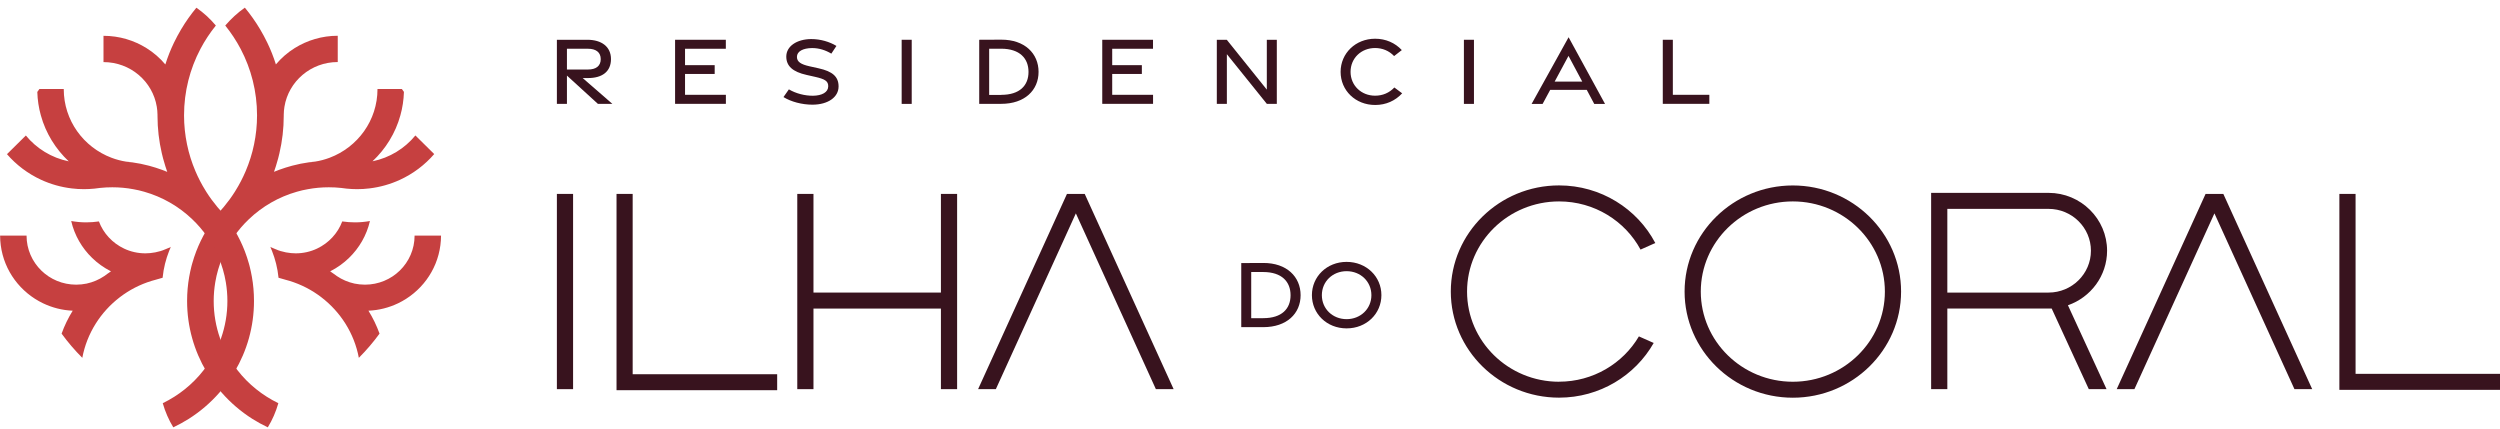
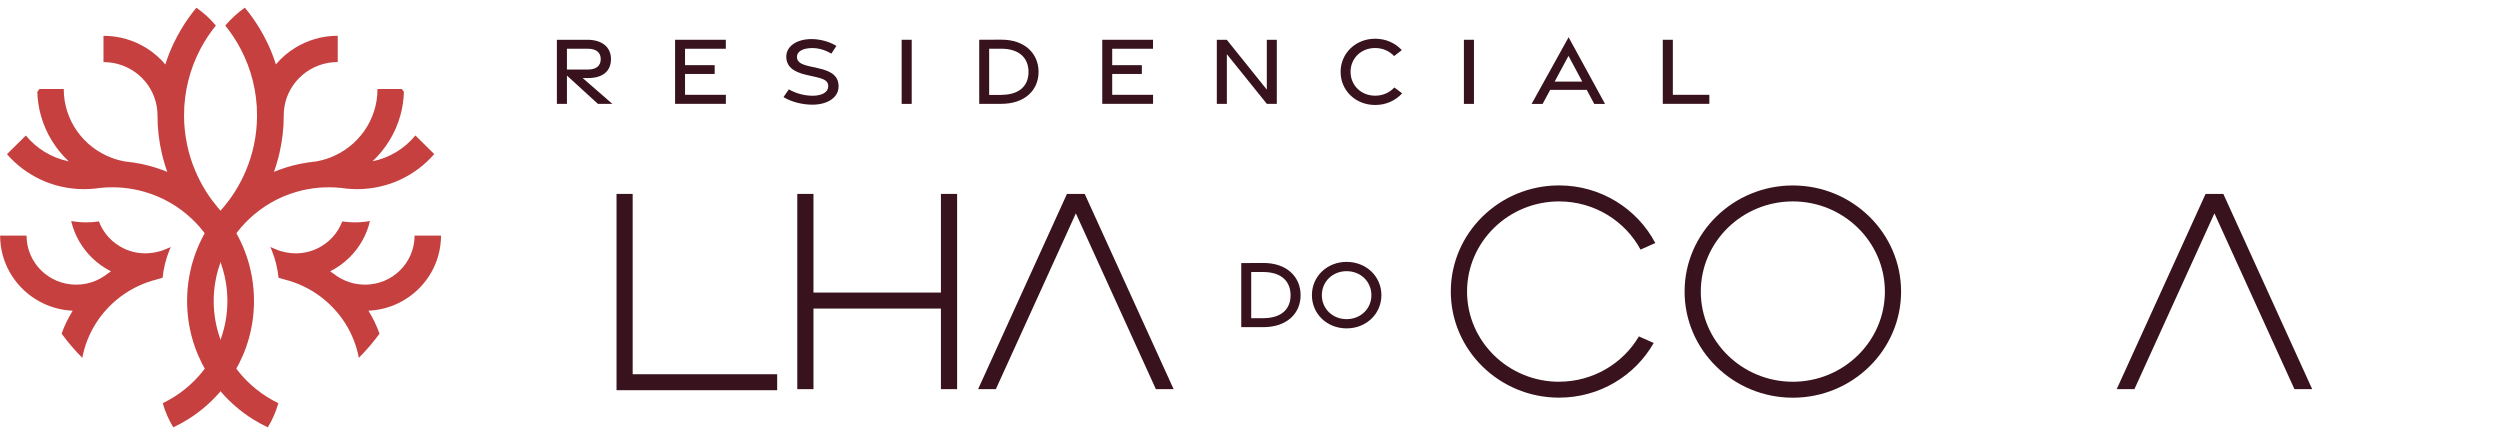
<svg xmlns="http://www.w3.org/2000/svg" width="280" height="48" viewBox="0 0 280 48" fill="none">
  <g clip-path="url(#clip0_733_899)">
    <path d="M139.021 29.464L141.491 29.453C144.117 29.442 145.668 31.003 145.668 33.061C145.668 35.119 144.117 36.641 141.491 36.641H139.021V29.459V29.464ZM141.485 35.634C143.569 35.634 144.543 34.577 144.543 33.066C144.543 31.556 143.569 30.471 141.485 30.466H140.136V35.639H141.485V35.634Z" fill="#38131E" />
    <path d="M146.934 33.055C146.934 30.98 148.602 29.331 150.82 29.331C153.037 29.331 154.717 30.98 154.717 33.055C154.717 35.13 153.049 36.779 150.82 36.779C148.591 36.779 146.934 35.125 146.934 33.055ZM153.597 33.061C153.597 31.534 152.388 30.372 150.82 30.372C149.252 30.372 148.048 31.534 148.048 33.061C148.048 34.588 149.257 35.745 150.82 35.745C152.382 35.745 153.597 34.583 153.597 33.061Z" fill="#38131E" />
    <path d="M66.969 11.636L63.497 8.465V11.636H62.371V4.454H65.781C67.366 4.454 68.43 5.223 68.43 6.617C68.43 8.012 67.456 8.742 65.865 8.742H65.261L68.581 11.63H66.974L66.969 11.636ZM63.497 7.785H65.871C66.711 7.785 67.282 7.42 67.282 6.623C67.282 5.826 66.705 5.461 65.871 5.461H63.497V7.79V7.785Z" fill="#38131E" />
    <path d="M75.609 4.454H81.293V5.461H76.724V7.298H80.044V8.283H76.724V10.618H81.299V11.63H75.609V4.454Z" fill="#38131E" />
    <path d="M91.004 11.724C89.822 11.724 88.596 11.398 87.75 10.872L88.355 10.009C89.133 10.468 90.124 10.728 91.048 10.723C92.062 10.712 92.751 10.336 92.762 9.677C92.779 9.074 92.37 8.853 91.3 8.609L90.343 8.393C88.786 8.045 88.069 7.403 88.064 6.346C88.058 5.178 89.245 4.387 90.847 4.376C91.905 4.371 92.93 4.686 93.68 5.145L93.109 6.008C92.471 5.621 91.731 5.378 90.948 5.383C89.945 5.394 89.251 5.743 89.256 6.379C89.262 6.933 89.71 7.209 90.668 7.425L91.692 7.652C93.238 7.995 93.915 8.581 93.921 9.672C93.927 10.889 92.734 11.719 90.998 11.724H91.004Z" fill="#38131E" />
    <path d="M100.986 4.454H102.112V11.636H100.986V4.454Z" fill="#38131E" />
    <path d="M109.672 4.454L112.141 4.443C114.768 4.432 116.319 5.992 116.319 8.05C116.319 10.109 114.768 11.63 112.141 11.63H109.672V4.454ZM112.136 10.623C114.219 10.623 115.193 9.566 115.193 8.056C115.193 6.545 114.219 5.461 112.136 5.455H110.786V10.629H112.136V10.623Z" fill="#38131E" />
    <path d="M123.453 4.454H129.137V5.461H124.567V7.298H127.888V8.283H124.567V10.618H129.142V11.63H123.453V4.454Z" fill="#38131E" />
    <path d="M136.283 4.459H137.403L141.883 10.037V4.454H143.003V11.636H141.889L137.409 6.069V11.636H136.283V4.459Z" fill="#38131E" />
    <path d="M150.148 8.05C150.148 5.97 151.823 4.337 154.018 4.337C155.199 4.337 156.252 4.802 157.003 5.61L156.14 6.28C155.586 5.693 154.835 5.378 154.012 5.378C152.467 5.378 151.263 6.506 151.263 8.045C151.263 9.583 152.472 10.717 154.012 10.717C154.863 10.717 155.603 10.396 156.168 9.799L157.042 10.452C156.275 11.282 155.233 11.758 154.018 11.758C151.817 11.758 150.148 10.136 150.148 8.05Z" fill="#38131E" />
    <path d="M163.957 4.454H165.083V11.636H163.957V4.454Z" fill="#38131E" />
    <path d="M175.683 4.171L179.765 11.641H178.556L177.716 10.064H173.622L172.771 11.641H171.539L175.683 4.171ZM177.212 9.14L175.672 6.258L174.121 9.14H177.212Z" fill="#38131E" />
    <path d="M186.232 4.454H187.358V10.618H191.446V11.63H186.232V4.454Z" fill="#38131E" />
-     <path d="M64.185 21.718H62.371V43.585H64.185V21.718Z" fill="#38131E" />
    <path d="M91.109 21.718H89.295V43.585H91.109V21.718Z" fill="#38131E" />
    <path d="M107.197 21.718H105.383V43.585H107.197V21.718Z" fill="#38131E" />
    <path d="M87.043 43.702H69.051V21.718H70.859V41.914H87.043V43.702Z" fill="#38131E" />
    <path d="M106.284 32.768H90.201V34.56H106.284V32.768Z" fill="#38131E" />
    <path d="M131.444 43.58H129.456L120.496 23.898L111.537 43.58H109.549L119.5 21.718H121.488L131.444 43.58Z" fill="#38131E" />
    <path d="M174.619 42.755C168.93 42.755 164.31 38.224 164.31 32.657C164.31 27.09 168.936 22.559 174.619 22.559C178.573 22.559 182.011 24.75 183.741 27.954L185.393 27.218C183.377 23.389 179.301 20.766 174.614 20.766C167.928 20.766 162.49 26.1 162.49 32.651C162.49 39.203 167.928 44.537 174.614 44.537C179.166 44.537 183.142 42.064 185.214 38.412L183.557 37.676C181.776 40.702 178.433 42.75 174.614 42.75L174.619 42.755Z" fill="#38131E" />
    <path d="M200.797 20.771C194.111 20.771 188.674 26.105 188.674 32.657C188.674 39.208 194.111 44.543 200.797 44.543C207.483 44.543 212.921 39.208 212.921 32.657C212.921 26.105 207.483 20.771 200.797 20.771ZM200.797 42.755C195.114 42.755 190.488 38.224 190.488 32.657C190.488 27.09 195.114 22.559 200.797 22.559C206.481 22.559 211.107 27.09 211.107 32.657C211.107 38.224 206.481 42.755 200.797 42.755Z" fill="#38131E" />
-     <path d="M280.002 43.663H262.01V21.718H263.824V41.87H280.002V43.663Z" fill="#38131E" />
-     <path d="M235.993 28.081C235.993 24.512 233.053 21.601 229.441 21.601H216.287V43.58H218.101V34.555H229.788L233.943 43.58H235.931L231.608 34.19C234.162 33.304 235.993 30.897 235.993 28.075V28.081ZM229.441 32.768H218.101V23.394H229.441C232.056 23.394 234.184 25.497 234.184 28.081C234.184 30.665 232.056 32.768 229.441 32.768Z" fill="#38131E" />
    <path d="M258.964 43.58H256.976L248.016 23.898L239.057 43.58H237.074L247.025 21.718H249.013L258.964 43.58Z" fill="#38131E" />
    <path d="M19.141 27.638C19.073 27.788 19.006 27.943 18.945 28.098C18.575 29.033 18.323 30.029 18.217 31.069C18.217 31.08 18.217 31.097 18.217 31.108C17.981 31.18 17.741 31.246 17.5 31.312C17.494 31.312 17.489 31.312 17.483 31.318C16.145 31.661 14.907 32.236 13.815 33C13.686 33.094 13.558 33.183 13.429 33.282C13.429 33.282 13.429 33.282 13.423 33.288C11.273 34.931 9.733 37.327 9.218 40.077C8.378 39.236 7.599 38.329 6.899 37.366C7.224 36.464 7.644 35.601 8.143 34.798C6.961 34.749 5.841 34.455 4.833 33.974C2.296 32.762 0.46 30.344 0.085 27.472C0.04 27.118 0.012 26.753 0.012 26.388H2.974C2.974 27.921 3.607 29.304 4.626 30.3C5.628 31.279 7.011 31.882 8.529 31.882C8.932 31.882 9.324 31.838 9.705 31.761C10.422 31.606 11.088 31.318 11.671 30.925C11.676 30.925 11.682 30.914 11.687 30.914C11.799 30.842 11.906 30.759 12.006 30.682C12.146 30.582 12.286 30.482 12.432 30.388L12.376 30.361C11.62 29.973 10.931 29.481 10.326 28.894C9.179 27.788 8.344 26.355 7.975 24.755C8.518 24.849 9.078 24.905 9.649 24.905C10.13 24.905 10.607 24.866 11.077 24.8C11.581 26.139 12.6 27.229 13.899 27.843C14.621 28.186 15.434 28.374 16.29 28.374C16.47 28.374 16.649 28.363 16.828 28.346C17.209 28.313 17.578 28.236 17.931 28.131C17.937 28.131 17.942 28.131 17.948 28.131C18.144 28.07 18.334 28.003 18.513 27.921C18.525 27.921 18.536 27.909 18.547 27.909C18.749 27.832 18.95 27.743 19.152 27.655L19.141 27.638Z" fill="#C64040" />
    <path d="M48.635 17.252C47.582 18.47 46.272 19.46 44.788 20.141C43.729 20.628 42.576 20.959 41.366 21.103C40.918 21.159 40.465 21.186 40 21.186C39.602 21.186 39.21 21.164 38.818 21.125C38.617 21.092 38.41 21.07 38.202 21.048C37.749 20.998 37.29 20.976 36.825 20.976C36.019 20.976 35.234 21.048 34.467 21.192C34.053 21.264 33.65 21.358 33.252 21.474C31.208 22.055 29.372 23.123 27.882 24.545C26.622 25.74 25.614 27.19 24.925 28.806C24.55 29.697 24.27 30.643 24.108 31.622C23.996 32.303 23.934 33 23.934 33.708C23.934 36.63 24.931 39.319 26.605 41.471C27.21 42.252 27.91 42.96 28.683 43.58C29.444 44.194 30.284 44.725 31.175 45.157C31.04 45.638 30.867 46.108 30.671 46.562C30.475 47.01 30.251 47.447 29.993 47.862C29.399 47.58 28.823 47.265 28.268 46.916C26.975 46.097 25.816 45.101 24.819 43.962C24.186 43.237 23.615 42.456 23.122 41.621C21.745 39.297 20.955 36.597 20.955 33.708C20.955 32.784 21.034 31.882 21.19 31.003C21.263 30.587 21.353 30.178 21.453 29.78C21.482 29.686 21.504 29.591 21.532 29.497C21.661 29.038 21.812 28.584 21.98 28.142C22.601 26.532 23.481 25.049 24.567 23.743C24.634 23.671 24.696 23.605 24.757 23.532C24.864 23.416 24.965 23.3 25.065 23.178C25.065 23.178 25.065 23.173 25.071 23.167C25.508 22.642 25.911 22.094 26.28 21.513C26.314 21.463 26.348 21.408 26.376 21.358C26.812 20.661 27.193 19.925 27.518 19.161C27.921 18.209 28.24 17.213 28.453 16.179C28.672 15.127 28.789 14.037 28.789 12.92C28.789 10.242 28.128 7.713 26.958 5.488C26.465 4.553 25.883 3.673 25.228 2.86C25.883 2.102 26.611 1.427 27.423 0.857C28.05 1.615 28.621 2.423 29.125 3.27C29.416 3.762 29.691 4.266 29.937 4.78C30.312 5.56 30.637 6.374 30.9 7.215C31.5 6.501 32.211 5.881 33.011 5.383C34.406 4.515 36.058 4.005 37.827 4.005V6.949C34.815 6.949 32.323 9.113 31.858 11.951C31.807 12.245 31.785 12.543 31.779 12.848C31.779 12.864 31.779 12.886 31.779 12.909C31.779 12.931 31.779 12.947 31.779 12.969C31.779 14.408 31.611 15.808 31.298 17.153C31.253 17.346 31.208 17.534 31.158 17.723C31.079 18.021 30.995 18.315 30.9 18.608C30.833 18.824 30.76 19.034 30.688 19.244C30.878 19.167 31.074 19.089 31.27 19.017C31.74 18.846 32.227 18.691 32.72 18.558C33.342 18.392 33.975 18.265 34.618 18.176H34.63C34.73 18.165 34.831 18.16 34.932 18.149C35.044 18.137 35.151 18.121 35.257 18.104C35.834 18.016 36.394 17.866 36.92 17.667C40.056 16.489 42.279 13.49 42.279 9.976V9.965H45.006C45.084 10.07 45.163 10.181 45.241 10.291C45.213 11.199 45.079 12.079 44.844 12.914C44.295 14.912 43.192 16.682 41.719 18.066C43.645 17.673 45.331 16.627 46.524 15.172L48.629 17.252H48.635Z" fill="#C64040" />
    <path d="M25.088 23.167C24.987 23.289 24.887 23.405 24.78 23.521C24.719 23.593 24.657 23.665 24.59 23.732C24.651 23.654 24.719 23.582 24.78 23.505C24.881 23.389 24.982 23.278 25.088 23.162V23.167Z" fill="#C64040" />
    <path d="M35.256 18.104C35.15 18.121 35.038 18.137 34.931 18.149C34.831 18.16 34.73 18.171 34.629 18.176C34.724 18.165 34.825 18.149 34.92 18.137C35.032 18.121 35.144 18.11 35.256 18.099V18.104Z" fill="#C64040" />
    <path d="M30.267 27.638C30.334 27.788 30.401 27.943 30.463 28.098C30.833 29.033 31.085 30.029 31.191 31.069C31.191 31.08 31.191 31.097 31.191 31.108C31.426 31.18 31.667 31.246 31.908 31.312C31.913 31.312 31.919 31.312 31.925 31.318C33.263 31.661 34.501 32.236 35.592 33C35.721 33.094 35.85 33.183 35.979 33.282C35.979 33.282 35.979 33.282 35.984 33.288C38.135 34.931 39.675 37.327 40.19 40.077C41.03 39.236 41.808 38.329 42.508 37.366C42.183 36.464 41.763 35.601 41.265 34.798C42.447 34.748 43.566 34.455 44.575 33.974C47.111 32.762 48.948 30.344 49.323 27.472C49.368 27.118 49.396 26.753 49.396 26.388H46.434C46.434 27.92 45.801 29.304 44.782 30.3C43.779 31.279 42.396 31.882 40.879 31.882C40.475 31.882 40.084 31.838 39.703 31.761C38.986 31.606 38.319 31.318 37.737 30.925C37.732 30.925 37.726 30.914 37.72 30.914C37.608 30.842 37.502 30.759 37.401 30.682C37.261 30.582 37.121 30.482 36.976 30.388L37.032 30.361C37.788 29.973 38.476 29.481 39.081 28.894C40.229 27.788 41.063 26.355 41.433 24.755C40.89 24.849 40.33 24.905 39.759 24.905C39.277 24.905 38.801 24.866 38.331 24.8C37.827 26.139 36.808 27.229 35.508 27.843C34.786 28.186 33.974 28.374 33.117 28.374C32.938 28.374 32.759 28.363 32.58 28.346C32.199 28.313 31.829 28.236 31.477 28.131C31.471 28.131 31.465 28.131 31.46 28.131C31.264 28.07 31.073 28.003 30.894 27.92C30.883 27.92 30.872 27.909 30.861 27.909C30.659 27.832 30.457 27.743 30.256 27.655L30.267 27.638Z" fill="#C64040" />
    <path d="M0.768 17.252C1.82 18.47 3.131 19.46 4.615 20.141C5.673 20.628 6.827 20.959 8.036 21.103C8.484 21.159 8.938 21.186 9.402 21.186C9.8 21.186 10.192 21.164 10.584 21.125C10.786 21.092 10.993 21.07 11.2 21.048C11.653 20.998 12.113 20.976 12.578 20.976C13.384 20.976 14.168 21.048 14.935 21.192C15.349 21.264 15.753 21.358 16.15 21.474C18.194 22.055 20.031 23.123 21.52 24.545C22.78 25.74 23.788 27.19 24.477 28.806C24.852 29.697 25.132 30.643 25.295 31.622C25.407 32.303 25.468 33 25.468 33.708C25.468 36.63 24.471 39.319 22.797 41.471C22.192 42.252 21.492 42.96 20.72 43.58C19.958 44.194 19.118 44.725 18.228 45.157C18.362 45.638 18.536 46.108 18.732 46.562C18.928 47.01 19.152 47.447 19.409 47.862C20.003 47.58 20.58 47.265 21.134 46.916C22.427 46.097 23.587 45.101 24.583 43.962C25.216 43.237 25.787 42.456 26.28 41.621C27.658 39.297 28.447 36.597 28.447 33.708C28.447 32.784 28.369 31.882 28.212 31.003C28.139 30.587 28.05 30.178 27.949 29.78C27.921 29.686 27.898 29.591 27.87 29.497C27.742 29.038 27.59 28.584 27.422 28.142C26.801 26.532 25.922 25.049 24.835 23.743C24.768 23.671 24.707 23.605 24.645 23.532C24.539 23.416 24.438 23.3 24.337 23.178C24.337 23.178 24.337 23.173 24.331 23.167C23.895 22.642 23.491 22.094 23.122 21.513C23.088 21.463 23.055 21.408 23.027 21.358C22.59 20.661 22.209 19.925 21.884 19.161C21.481 18.209 21.162 17.213 20.949 16.179C20.731 15.127 20.613 14.037 20.613 12.92C20.613 10.242 21.274 7.713 22.444 5.488C22.937 4.553 23.52 3.673 24.175 2.86C23.542 2.102 22.808 1.432 21.996 0.863C21.369 1.621 20.798 2.428 20.294 3.275C20.003 3.768 19.728 4.271 19.482 4.786C19.107 5.566 18.782 6.379 18.519 7.22C17.92 6.506 17.209 5.887 16.408 5.389C15.013 4.52 13.361 4.011 11.592 4.011V6.955C14.605 6.955 17.096 9.118 17.561 11.957C17.612 12.25 17.634 12.549 17.64 12.853C17.64 12.87 17.64 12.892 17.64 12.914C17.64 12.936 17.64 12.953 17.64 12.975C17.64 14.414 17.808 15.813 18.121 17.158C18.166 17.352 18.211 17.54 18.261 17.728C18.34 18.027 18.424 18.32 18.519 18.613C18.586 18.829 18.659 19.04 18.732 19.25C18.541 19.172 18.345 19.095 18.149 19.023C17.679 18.851 17.192 18.696 16.699 18.564C16.077 18.398 15.445 18.27 14.801 18.182H14.789C14.689 18.171 14.588 18.165 14.487 18.154C14.375 18.143 14.269 18.127 14.162 18.11C13.585 18.021 13.025 17.872 12.499 17.673C9.363 16.494 7.14 13.495 7.14 9.981V9.97H4.413C4.335 10.075 4.256 10.186 4.178 10.297C4.206 11.204 4.34 12.084 4.575 12.92C5.124 14.917 6.227 16.688 7.7 18.071C5.774 17.678 4.088 16.633 2.895 15.177L0.79 17.258L0.768 17.252Z" fill="#C64040" />
-     <path d="M24.32 23.167C24.421 23.289 24.522 23.405 24.628 23.521C24.69 23.593 24.752 23.665 24.819 23.732C24.757 23.654 24.69 23.582 24.628 23.505C24.527 23.389 24.427 23.278 24.32 23.162V23.167Z" fill="#C64040" />
    <path d="M14.15 18.104C14.257 18.121 14.369 18.137 14.475 18.149C14.576 18.16 14.677 18.171 14.778 18.176C14.682 18.165 14.582 18.149 14.486 18.137C14.374 18.121 14.262 18.11 14.15 18.099V18.104Z" fill="#C64040" />
  </g>
  <defs>
    <clipPath id="clip0_733_899">
      <rect width="280" height="47" fill="white" transform="translate(0 0.857)" />
    </clipPath>
  </defs>
</svg>